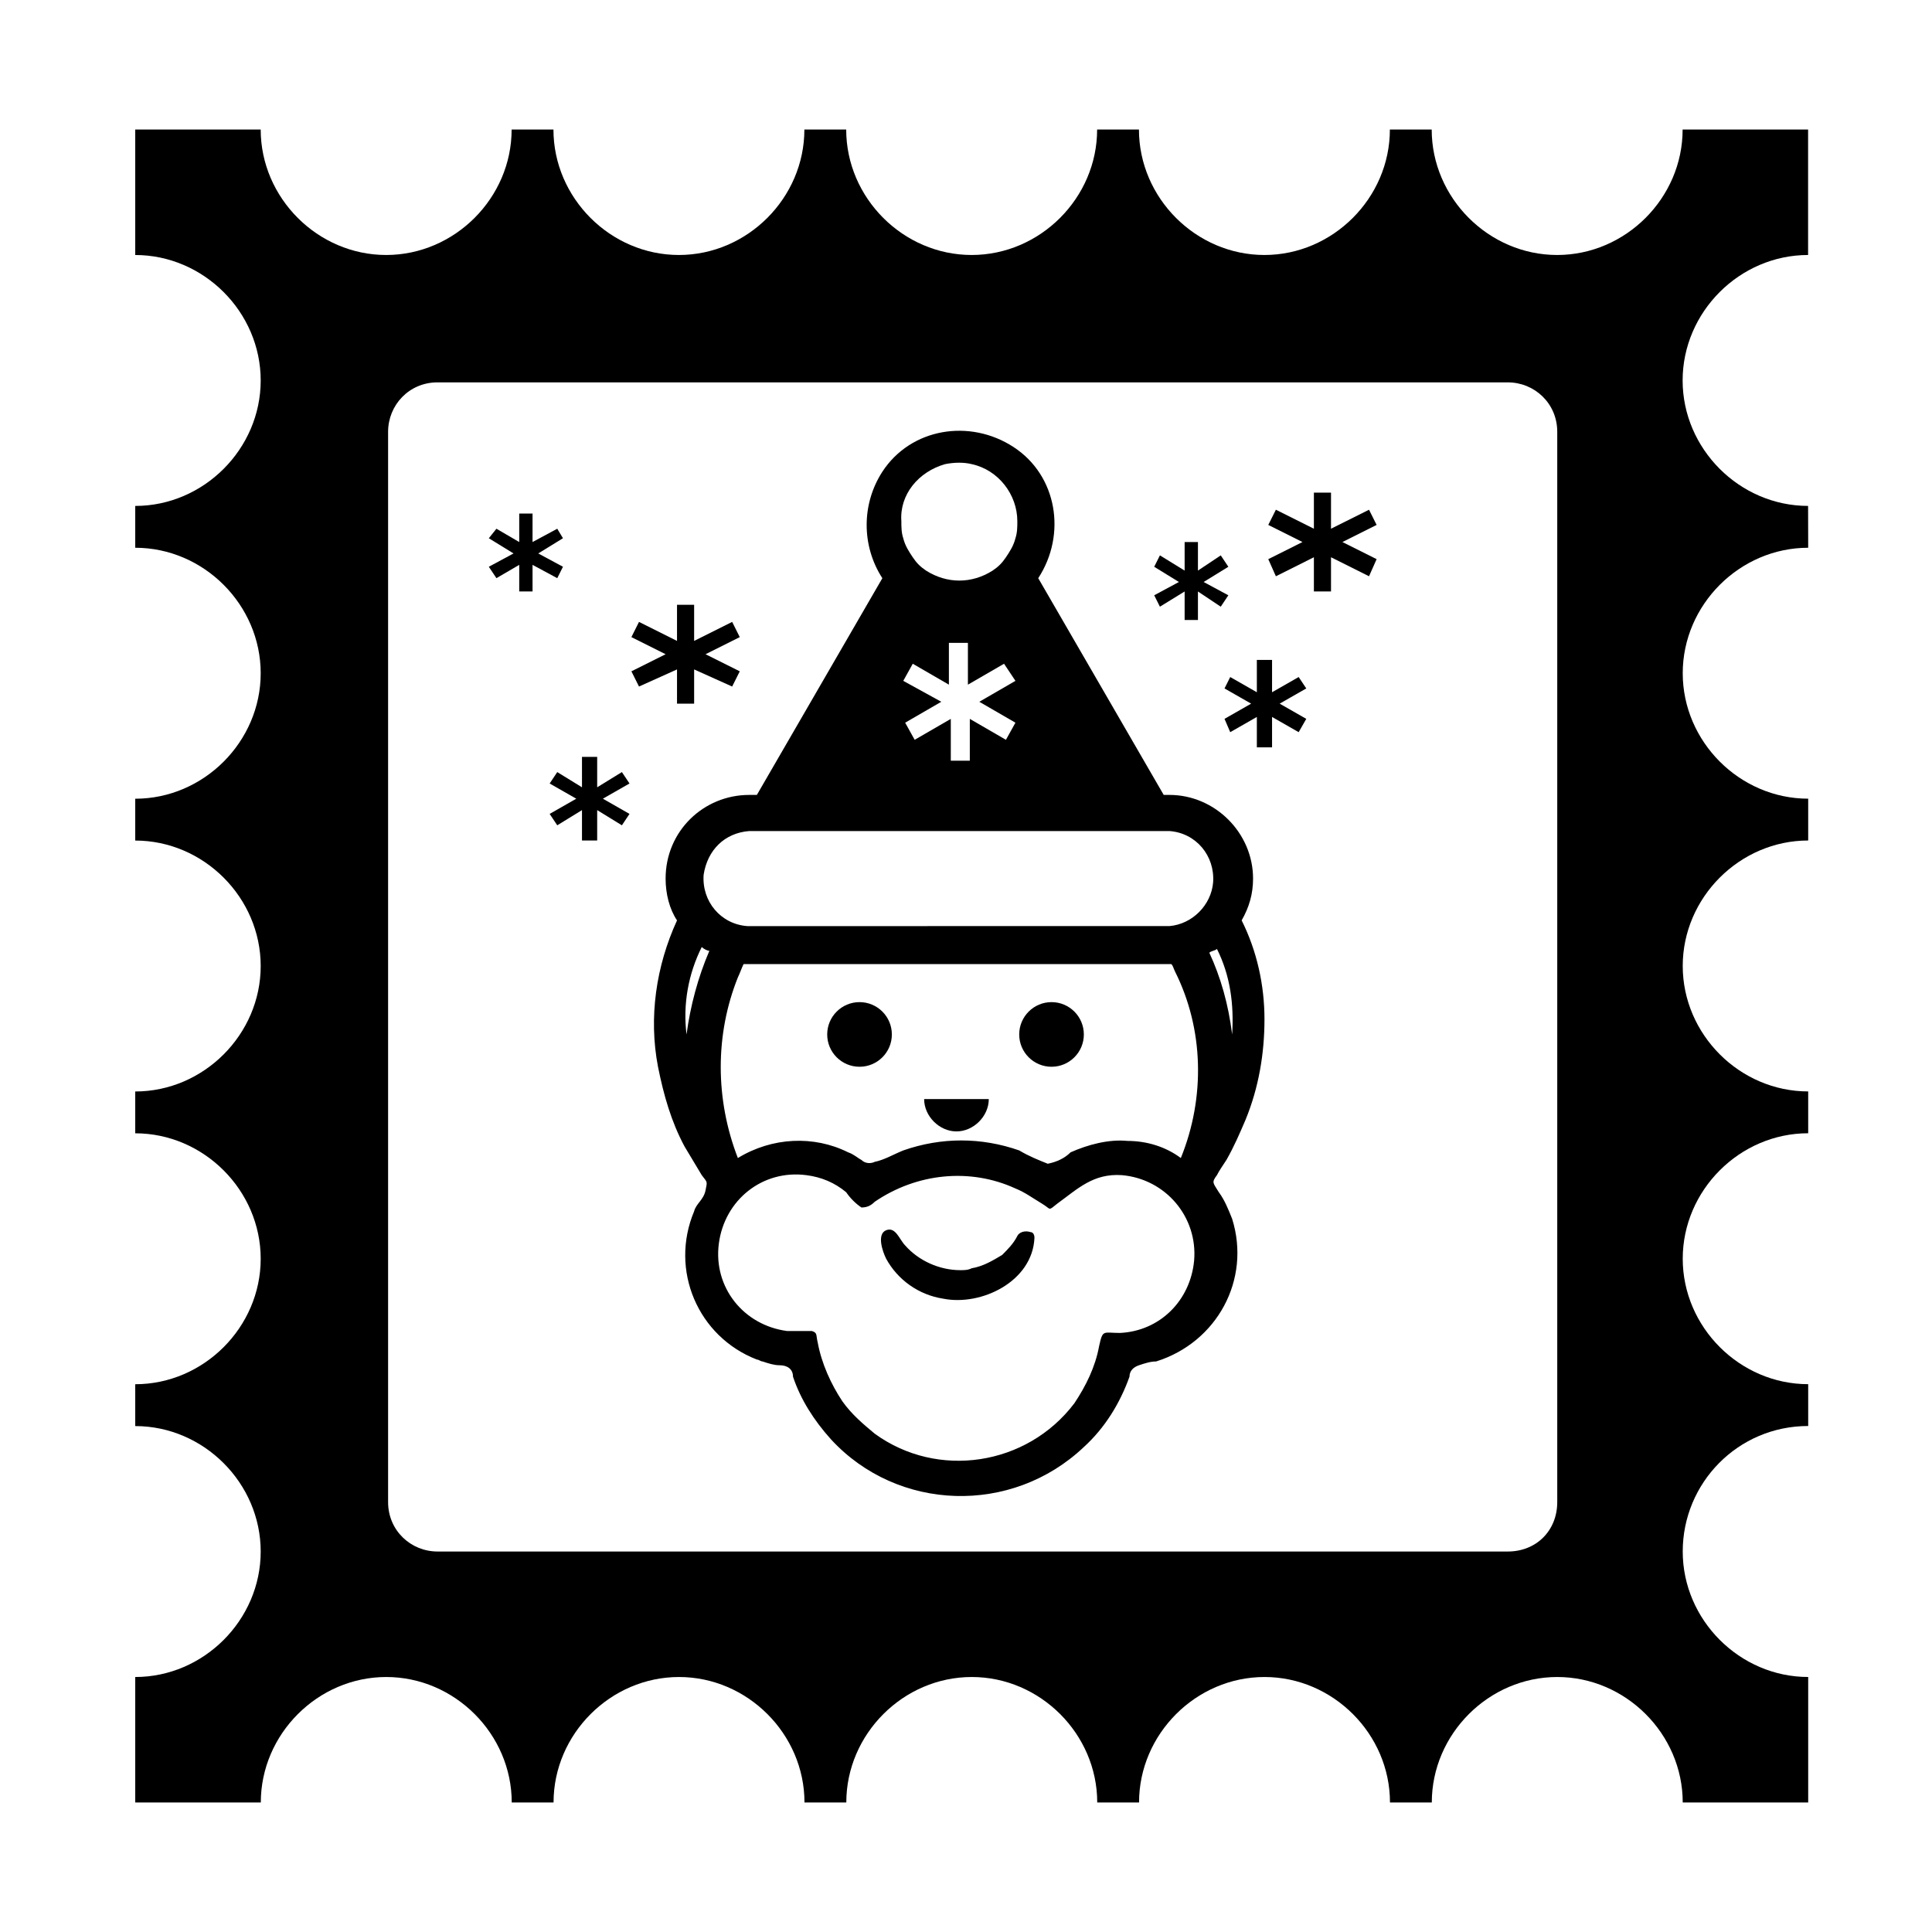
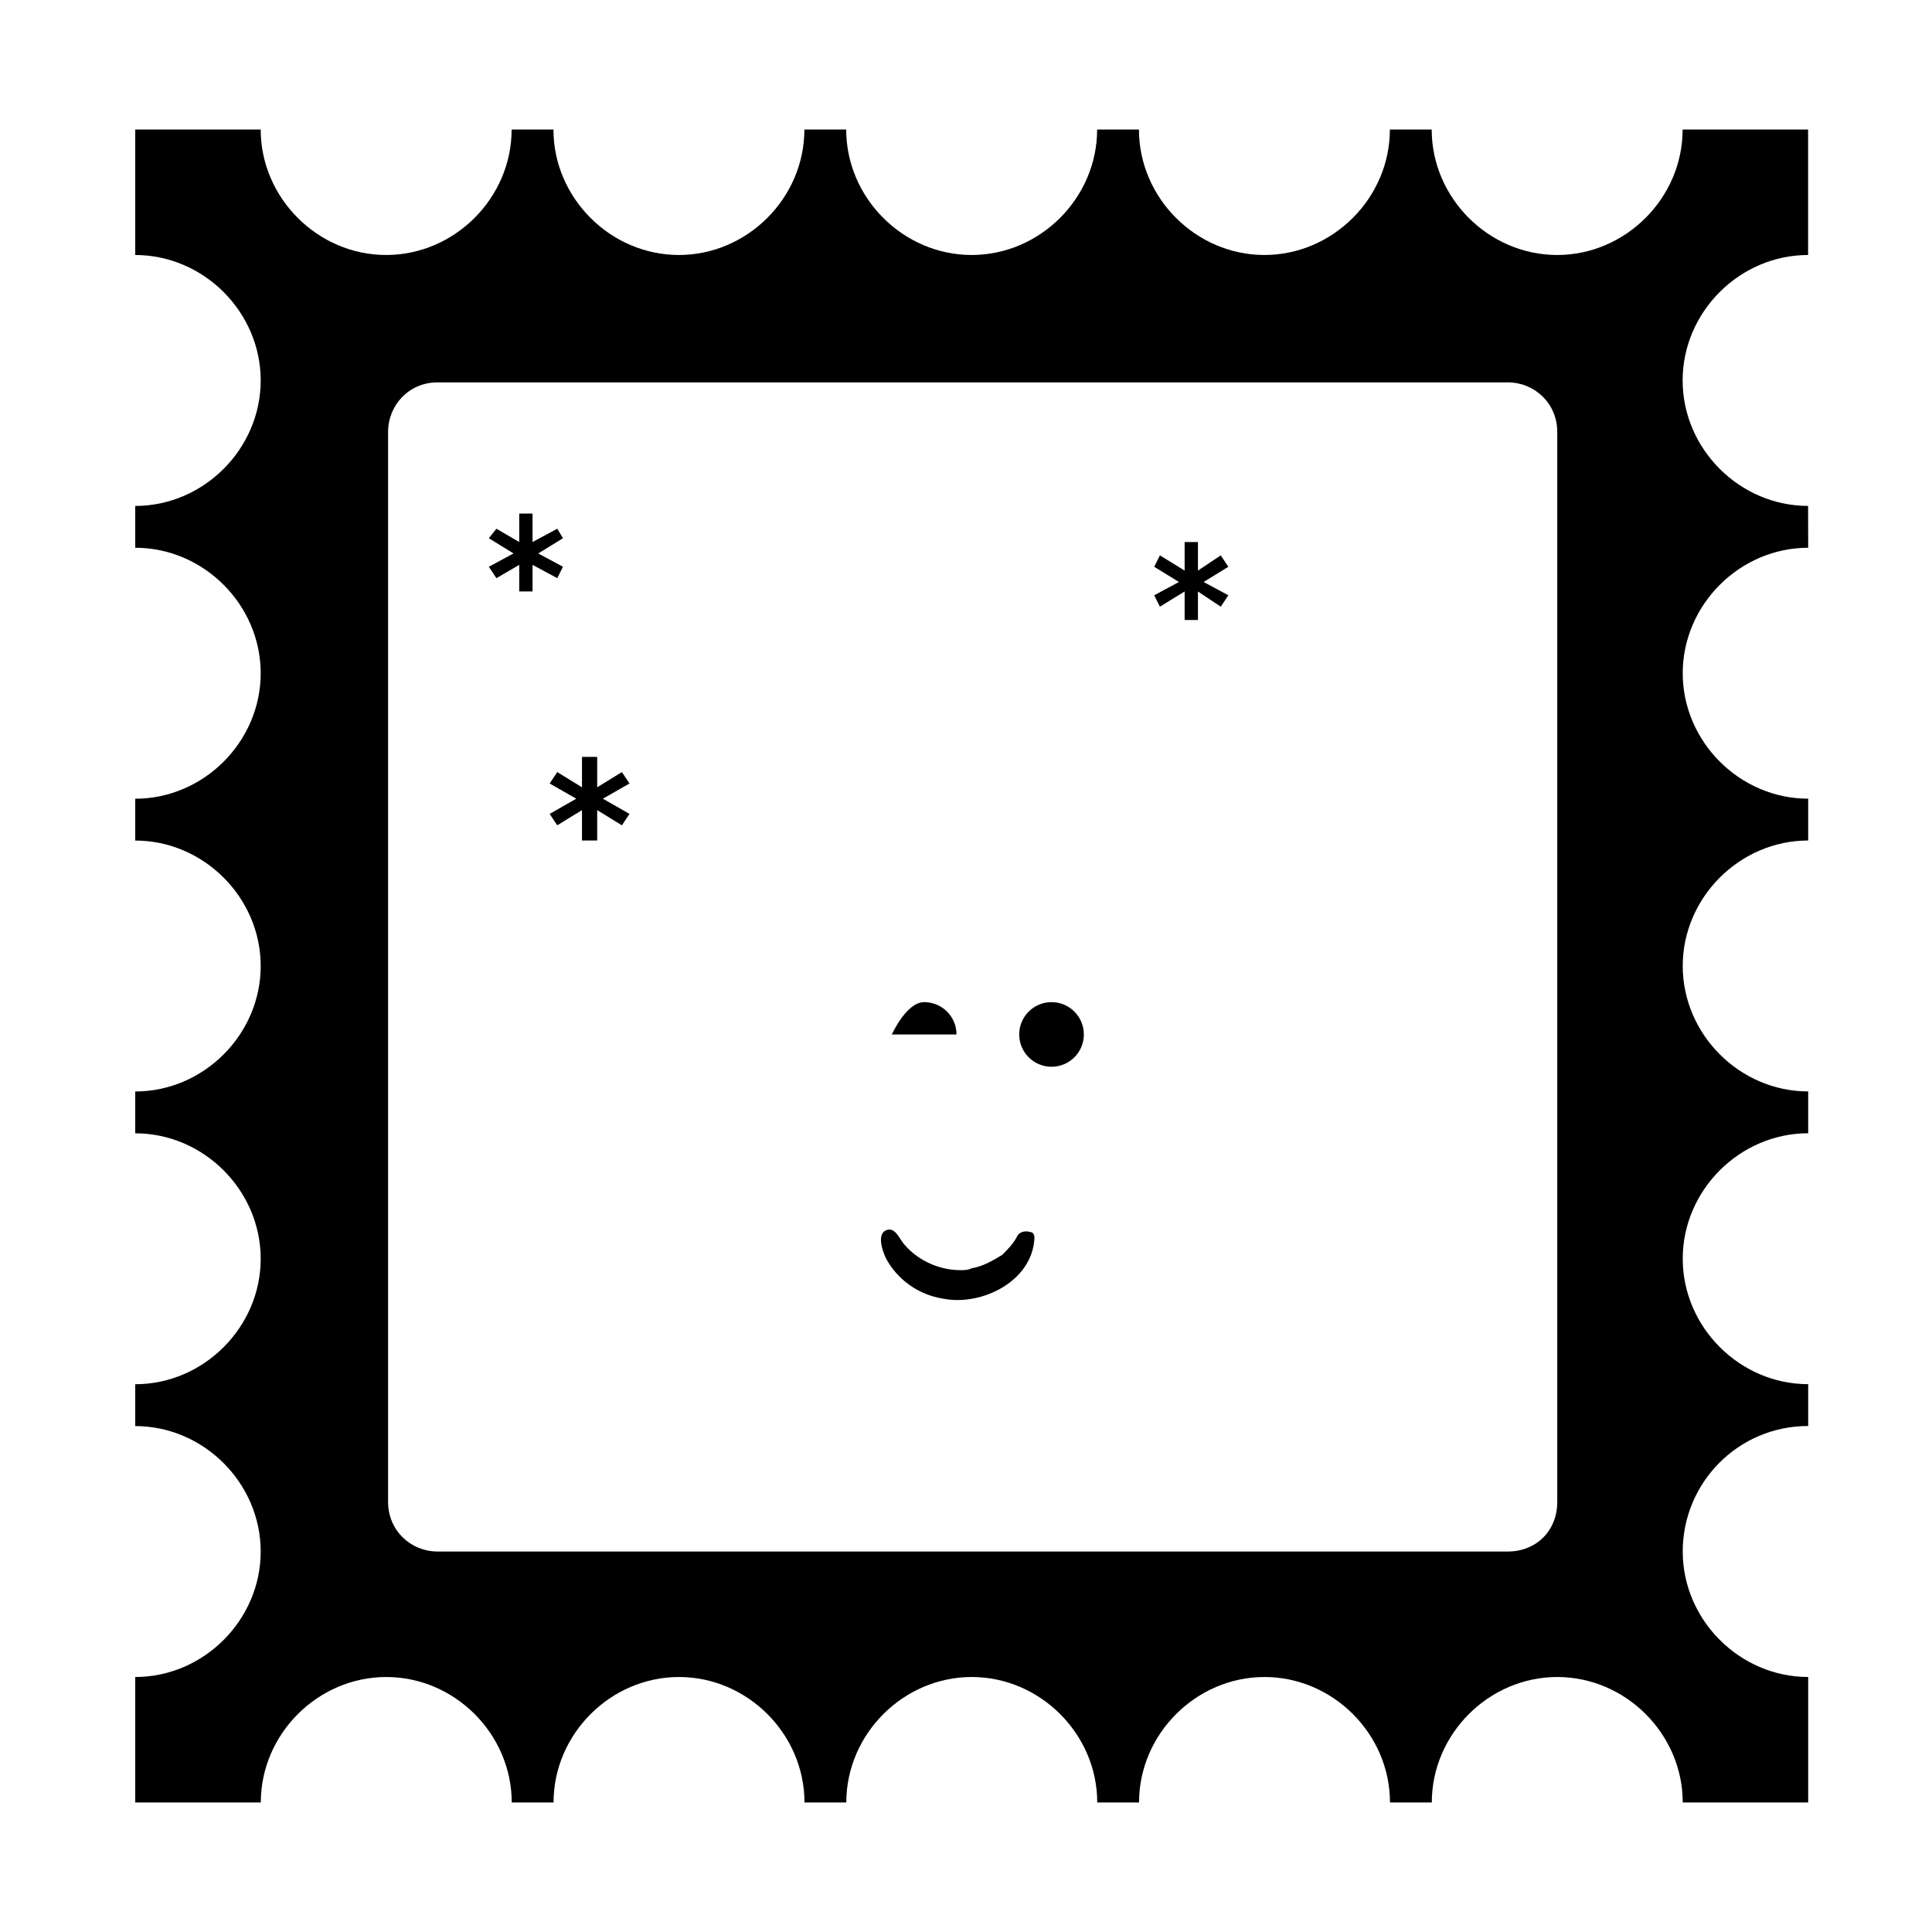
<svg xmlns="http://www.w3.org/2000/svg" fill="#000000" width="800px" height="800px" version="1.1" viewBox="144 144 512 512">
  <g>
    <path d="m623.19 588.42v33.254h-33.25c0-18.137-15.113-33.25-33.25-33.25s-33.25 15.113-33.25 33.25h-11.082c0-18.137-15.113-33.25-33.25-33.25s-33.25 15.113-33.25 33.25h-11.082c0-18.137-15.113-33.25-33.25-33.25-18.137 0-33.25 15.113-33.25 33.25h-11.082c0-18.137-15.113-33.25-33.25-33.25-18.137 0-33.25 15.113-33.25 33.25h-11.082c0-18.137-15.113-33.25-33.25-33.25s-33.25 15.113-33.25 33.25h-33.277v-33.25c18.137 0 33.25-15.113 33.25-33.25s-15.113-33.25-33.25-33.25v-11.09c18.137 0 33.25-15.113 33.25-33.25 0-18.137-15.113-33.25-33.25-33.25v-11.082c18.137 0 33.25-15.113 33.25-33.25 0-18.137-15.113-33.25-33.25-33.25v-11.082c18.137 0 33.25-15.113 33.25-33.25 0.004-18.148-15.109-33.262-33.25-33.262v-11.082c18.137 0 33.25-15.113 33.25-33.25s-15.113-33.25-33.25-33.25v-33.254h33.25c0 18.137 15.113 33.25 33.25 33.25s33.25-15.113 33.25-33.25h11.082c0 18.137 15.113 33.25 33.25 33.25 18.137 0 33.25-15.113 33.25-33.25h11.082c0 18.137 15.113 33.25 33.25 33.25 18.137 0 33.25-15.113 33.25-33.25h11.082c0 18.137 15.113 33.25 33.25 33.25s33.25-15.113 33.25-33.25h11.082c0 18.137 15.113 33.25 33.25 33.25 18.137 0 33.25-15.113 33.25-33.25h33.25v33.25c-18.137 0-33.25 15.113-33.25 33.25s15.113 33.25 33.25 33.25l0.027 11.086c-18.137 0-33.25 15.113-33.25 33.25 0 18.137 15.113 33.25 33.25 33.25v11.082c-18.137 0-33.25 15.113-33.25 33.25 0 18.137 15.113 33.25 33.25 33.25v11.082c-18.137 0-33.25 15.113-33.25 33.25s15.113 33.25 33.25 33.25v11.082c-18.641 0-33.25 15.113-33.25 33.25-0.004 18.152 15.113 33.266 33.25 33.266zm-66.504-46.348v-283.64c0-7.559-6.047-13.098-13.098-13.098l-283.64-0.004c-7.559 0-13.098 6.047-13.098 13.098v283.64c0 7.559 6.047 13.098 13.098 13.098h283.64c7.555 0.004 13.098-5.539 13.098-13.094z" />
-     <path d="m338.03 308.81-10.078 5.039v-9.574h-4.535v9.574l-10.074-5.039-2.016 4.031 9.07 4.535-9.07 4.531 2.016 4.031 10.074-4.535v9.07h4.535v-9.07l10.078 4.535 2.016-4.031-9.07-4.531 9.07-4.535z" />
-     <path d="m508.82 283.11-2.016-4.027-10.074 5.035v-9.57h-4.535v9.57l-10.074-5.035-2.016 4.027 9.066 4.535-9.066 4.535 2.016 4.535 10.074-5.039v9.066h4.535v-9.066l10.074 5.039 2.016-4.535-9.066-4.535z" />
    <path d="m308.81 348.61-6.551 4.031v-8.062h-4.027v8.062l-6.551-4.031-2.016 3.023 7.055 4.031-7.055 4.031 2.016 3.019 6.551-4.027v8.059h4.027v-8.059l6.551 4.027 2.016-3.019-7.055-4.031 7.055-4.031z" />
    <path d="m291.68 297.22 1.512-3.023-6.551-3.527 6.551-4.031-1.512-2.519-6.551 3.527v-7.555h-3.527v7.555l-6.043-3.527-2.016 2.519 6.551 4.031-6.551 3.527 2.016 3.023 6.043-3.527v7.051h3.527v-7.051z" />
    <path d="m467.51 304.78 2.016-3.023-6.547-3.523 6.547-4.031-2.016-3.023-6.043 4.031v-7.559h-3.527v7.559l-6.551-4.031-1.512 3.023 6.551 4.031-6.551 3.523 1.512 3.023 6.551-4.031v7.559h3.527v-7.559z" />
-     <path d="m488.16 323.42-7.051 4.031v-8.562h-4.031v8.562l-7.055-4.031-1.512 3.023 7.055 4.031-7.055 4.031 1.512 3.527 7.055-4.031v8.059h4.031v-8.059l7.051 4.031 2.016-3.527-7.051-4.031 7.051-4.031z" />
-     <path d="m406.04 435.27c0 4.535-4.031 8.566-8.566 8.566-4.535 0-8.566-4.031-8.566-8.566z" />
-     <path d="m380.35 418.14c0 4.731-3.836 8.562-8.566 8.562-4.731 0-8.566-3.832-8.566-8.562s3.836-8.566 8.566-8.566c4.731 0 8.566 3.836 8.566 8.566" />
+     <path d="m380.35 418.14s3.836-8.566 8.566-8.566c4.731 0 8.566 3.836 8.566 8.566" />
    <path d="m431.23 418.14c0 4.731-3.836 8.562-8.562 8.562-4.731 0-8.566-3.832-8.566-8.562s3.836-8.566 8.566-8.566c4.727 0 8.562 3.836 8.562 8.566" />
-     <path d="m469.02 451.39c2.016-3.527 3.527-7.055 5.039-10.578 3.527-8.566 5.039-17.633 5.039-26.703 0-9.07-2.016-18.137-6.047-26.199 2.016-3.527 3.023-7.055 3.023-11.082 0-12.09-10.078-22.168-22.168-22.168h-1.512l-33.25-57.434c7.559-11.586 5.039-27.207-6.551-34.762-11.586-7.559-27.207-5.039-34.762 6.551-5.543 8.566-5.543 19.648 0 28.215l-33.254 57.43h-2.016c-12.09 0-22.168 9.574-22.168 22.168 0 4.031 1.008 8.062 3.023 11.082-5.543 12.09-7.559 25.695-5.039 38.793 1.512 7.559 3.527 14.609 7.055 21.16 1.512 2.519 3.023 5.039 4.535 7.559 1.512 2.016 1.512 1.512 1.008 4.031-0.504 2.519-2.519 3.527-3.023 5.543-6.551 15.617 1.008 33.25 16.625 39.297 0.504 0 1.008 0.504 1.512 0.504 1.512 0.504 3.023 1.008 4.535 1.008 2.016 0 3.527 1.008 3.527 3.023 2.016 6.047 5.543 11.586 10.078 16.625 17.633 19.145 47.863 20.152 67.008 2.016 5.543-5.039 9.574-11.586 12.09-18.641 0-1.512 1.008-2.519 2.519-3.023 1.512-0.504 3.023-1.008 4.535-1.008 16.121-5.039 25.191-21.664 20.152-37.785-1.008-2.519-2.016-5.039-3.527-7.055-1.512-2.519-2.016-2.519-0.504-4.535 0.5-1.008 1.508-2.519 2.516-4.031zm-74.562-184.39c2.519-0.504 5.039-0.504 7.055 0 7.055 1.512 12.09 8.062 12.09 15.113 0 1.512 0 3.023-0.504 4.535-0.504 2.016-1.512 3.527-2.519 5.039-1.008 1.512-2.016 2.519-3.527 3.527-5.543 3.527-12.09 3.527-17.633 0-1.512-1.008-2.519-2.016-3.527-3.527-1.008-1.512-2.016-3.023-2.519-5.039-0.504-1.512-0.504-3.023-0.504-4.535-0.504-7.051 4.535-13.098 11.59-15.113zm18.641 68.52-2.519 4.535-9.57-5.543v11.082h-5.039v-11.082l-9.574 5.543-2.519-4.535 9.574-5.543-10.078-5.543 2.519-4.535 9.574 5.543v-11.082h5.039v11.082l9.574-5.543 3.023 4.535-9.574 5.543zm-70.535 28.715h111.34c7.055 0.504 12.09 6.551 11.586 13.602-0.504 6.047-5.543 11.082-11.586 11.586l-111.85 0.004c-7.055-0.504-12.09-6.551-11.586-13.602 1.008-6.551 5.543-11.086 12.09-11.59zm-16.625 53.91c-1.008-8.062 0.504-16.121 4.031-23.176 0.504 0.504 1.512 1.008 2.016 1.008-3.023 7.051-5.039 14.609-6.047 22.168zm114.87 79.098c-4.535 0-4.535-1.008-5.543 3.527-1.008 5.543-3.527 10.578-6.551 15.113-12.594 16.625-36.273 20.152-52.898 8.062-3.023-2.519-6.047-5.039-8.566-8.566-3.023-4.535-5.543-10.078-6.551-15.617-0.504-2.016 0-2.519-1.512-3.023h-6.551c-11.586-1.512-19.648-11.586-18.137-23.176 1.512-11.586 11.586-19.648 23.176-18.137 4.031 0.504 7.559 2.016 10.578 4.535 1.008 1.512 2.519 3.023 4.031 4.031 1.512 0 2.519-0.504 3.527-1.512 11.082-7.559 25.191-9.07 37.281-3.527 2.519 1.008 4.535 2.519 7.055 4.031 2.519 1.512 1.512 2.016 4.031 0 5.543-4.031 9.574-8.062 17.129-7.559 11.586 1.008 20.152 11.082 19.145 22.672-1.004 10.578-9.066 18.641-19.645 19.145zm16.121-46.352c-4.031-3.023-9.07-4.535-14.105-4.535-5.039-0.504-10.578 1.008-15.113 3.023-1.512 1.512-3.527 2.519-6.047 3.023-2.519-1.008-5.039-2.016-7.559-3.527-10.078-3.527-20.656-3.527-30.73 0-2.519 1.008-5.039 2.519-7.559 3.023-1.008 0.504-2.519 0.504-3.527-0.504-1.008-0.504-2.016-1.512-3.527-2.016-9.07-4.535-20.152-4.031-29.223 1.512-6.047-15.617-6.047-32.746 0-47.863-0.504 1.512-0.504 1.512 0 0 0.504-1.008 1.008-2.519 1.512-3.527h113.36c0.504 0.504 0.504 1.008 1.008 2.016 7.559 15.117 8.059 33.254 1.512 49.375zm7.555-54.41c0.504-0.504 1.512-0.504 2.016-1.008 3.527 7.055 4.535 14.609 4.031 22.672-1.008-8.062-3.023-15.117-6.047-21.664z" />
    <path d="m418.14 472.04c-0.504 11.586-14.105 18.137-24.184 16.121-6.551-1.008-12.09-5.039-15.113-10.578-1.008-2.016-2.519-6.551 0-7.559 2.519-1.008 3.527 2.519 5.039 4.031 3.527 4.031 9.07 6.551 14.609 6.551 1.008 0 2.016 0 3.023-0.504 3.023-0.504 5.543-2.016 8.062-3.527 1.512-1.512 3.023-3.023 4.031-5.039 0.504-1.008 2.016-1.512 3.527-1.008 0.5 0 1.004 0.504 1.004 1.512z" />
  </g>
</svg>